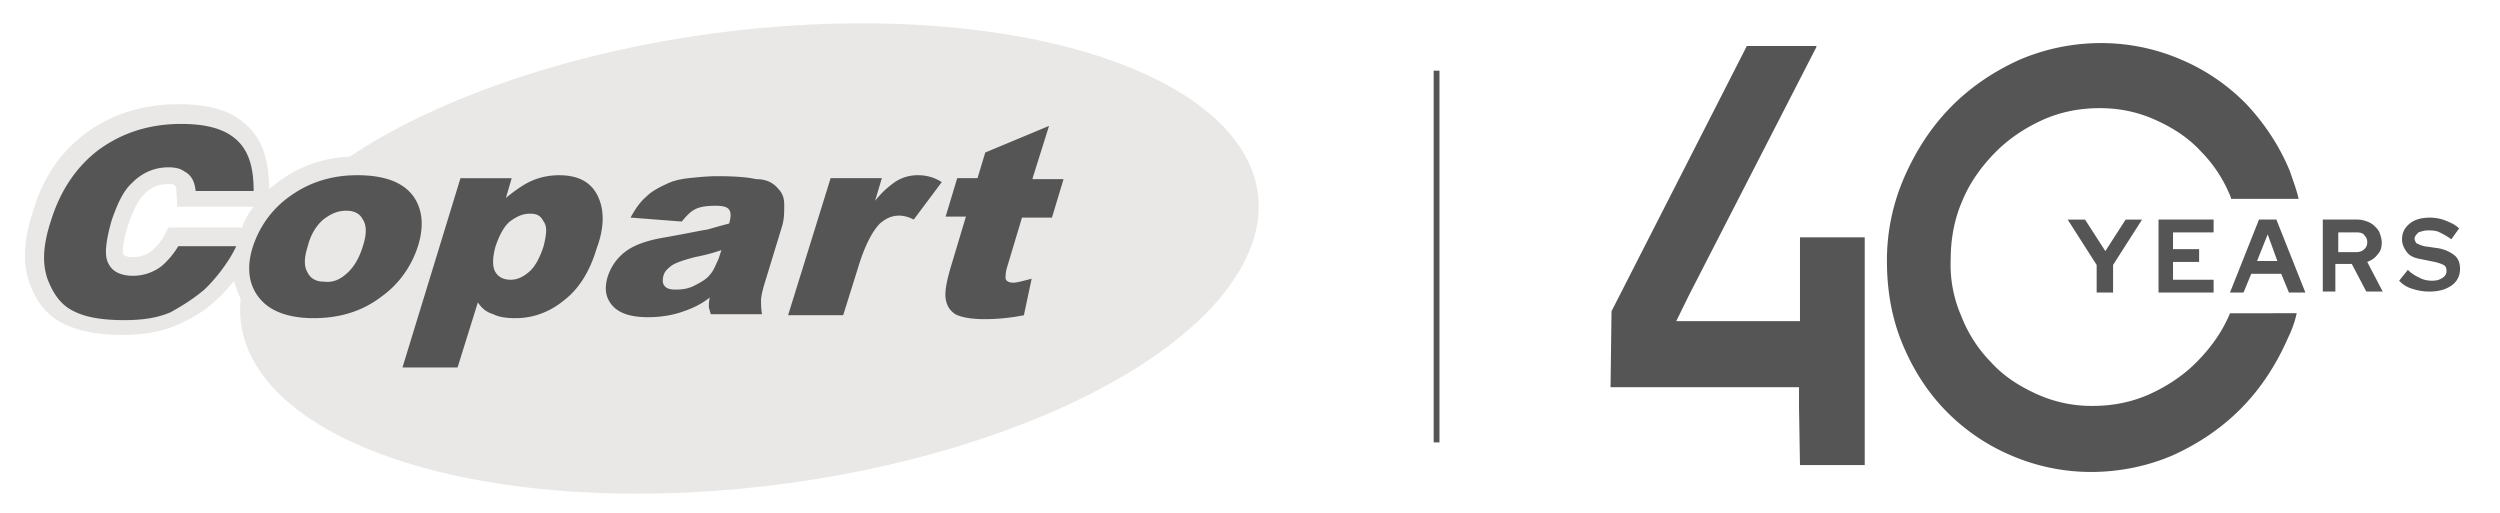
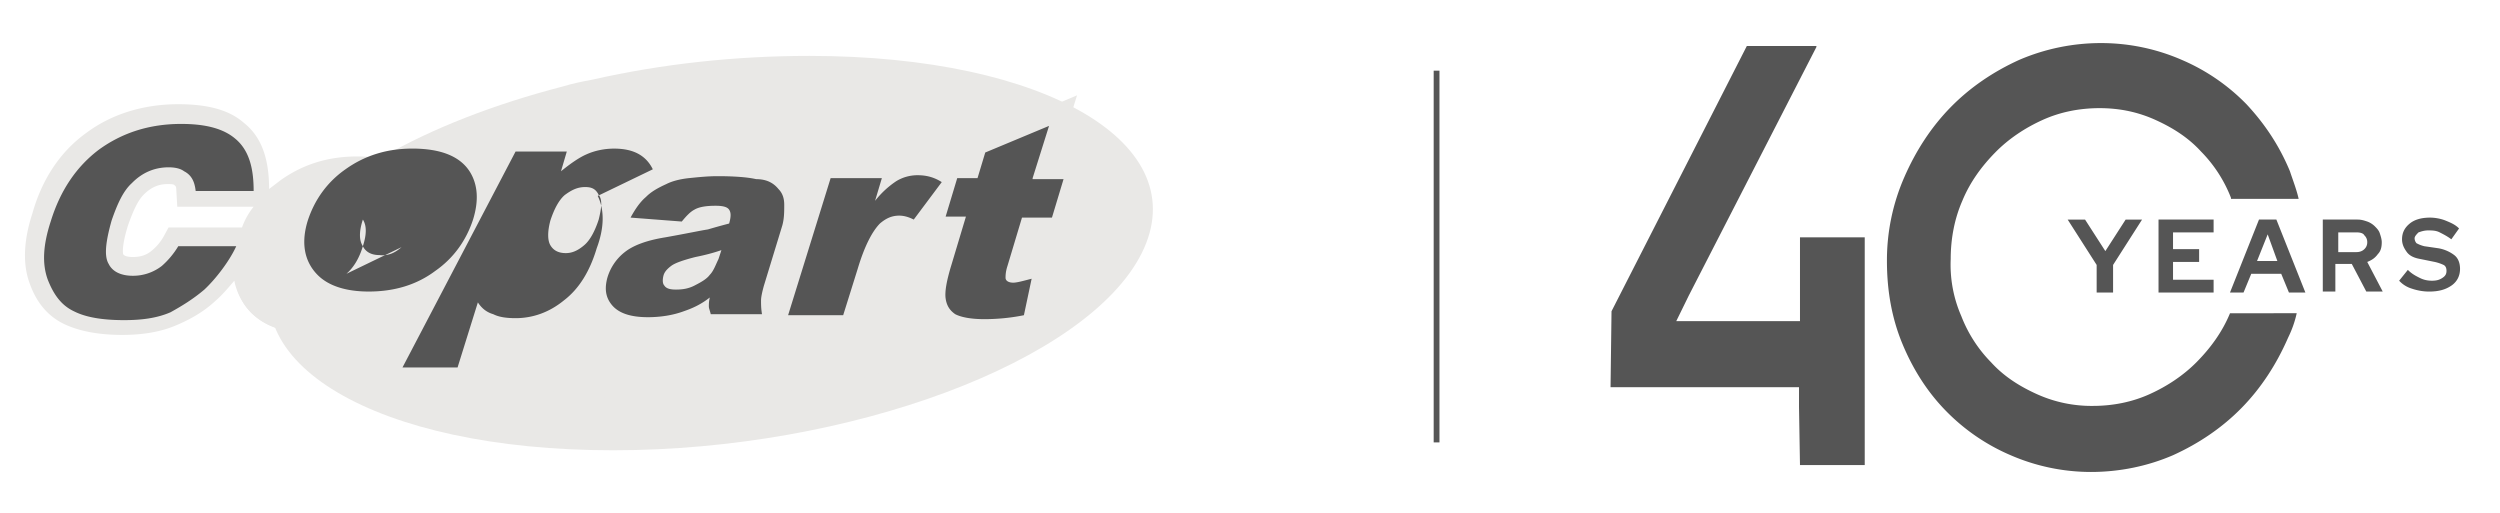
<svg xmlns="http://www.w3.org/2000/svg" width="151" height="31" fill="none" viewBox="0 0 151 31">
  <path fill="#555" d="M86.944 4.27h-.35v22.451h.35ZM126.638 17.669v-1.667l-1.751-2.74h1.05l1.226 1.905 1.226-1.905h.992l-1.751 2.74v1.667ZM130.375 17.669v-4.407h3.327v.774h-2.451v1.012h1.576v.774h-1.576v1.072h2.451v.774ZM134.691 17.669l1.752-4.407h1.05l1.752 4.407h-.993l-.467-1.132h-1.809l-.467 1.132Zm1.635-1.906h1.226l-.584-1.608ZM140.297 17.669v-4.407h2.101c.234 0 .409.06.584.119.175.06.35.178.467.298.117.119.234.238.292.416.058.18.117.358.117.536 0 .298-.059.536-.234.715-.175.238-.35.357-.642.476l.934 1.787h-.992l-.876-1.667h-.992v1.668h-.759Zm2.043-3.633h-1.109v1.191h1.109c.175 0 .35-.06.467-.179a.55.55 0 0 0 .175-.417.55.55 0 0 0-.175-.417c-.058-.119-.234-.178-.467-.178M144.908 16.955l.526-.655c.233.238.467.357.7.476.234.12.467.179.759.179s.467-.06.642-.179.233-.238.233-.417q0-.267-.175-.357a2.6 2.6 0 0 0-.525-.179l-.876-.178c-.35-.06-.642-.179-.817-.417s-.292-.476-.292-.774c0-.417.175-.715.467-.953q.438-.357 1.226-.357c.292 0 .642.06.934.178.292.12.584.238.817.477l-.467.655c-.233-.179-.467-.298-.7-.417-.234-.12-.467-.12-.701-.12s-.408.06-.583.12c-.117.119-.234.238-.234.357 0 .12.059.238.117.298.117.06.233.119.467.179l.817.119c.409.06.759.238.992.417.234.178.351.476.351.833 0 .417-.175.775-.526 1.013-.35.238-.758.357-1.342.357q-.525 0-1.051-.179a1.7 1.7 0 0 1-.759-.477M109.711 2.839l-7.705 15.007-.759 1.549h7.472v-5.062h3.911V28.09h-3.911l-.059-3.514v-1.191H97.277l.059-4.586 8.172-16.02h4.203" />
  <path fill="#555" d="M134.693 18.92c-.467 1.13-1.167 2.083-1.984 2.917s-1.81 1.489-2.861 1.965c-1.05.477-2.218.715-3.444.715a8 8 0 0 1-3.385-.715c-1.051-.476-1.985-1.072-2.744-1.905a8.2 8.2 0 0 1-1.81-2.799 7.75 7.75 0 0 1-.642-3.454c0-1.25.234-2.442.701-3.514.467-1.132 1.167-2.084 1.985-2.918.817-.834 1.809-1.489 2.86-1.965 1.051-.477 2.218-.715 3.444-.715s2.335.238 3.385.715c1.051.476 1.985 1.072 2.744 1.905a8.2 8.2 0 0 1 1.81 2.799v.06h4.086c-.117-.536-.35-1.132-.526-1.667-.642-1.549-1.517-2.86-2.626-4.05a12.1 12.1 0 0 0-3.911-2.68 12.2 12.2 0 0 0-4.845-1.012 12.5 12.5 0 0 0-4.962 1.012c-1.576.715-2.977 1.667-4.145 2.859-1.167 1.19-2.101 2.62-2.802 4.228a12.5 12.5 0 0 0-1.05 5.062c0 1.786.292 3.454.934 5.002.642 1.549 1.517 2.918 2.626 4.05a12.1 12.1 0 0 0 3.911 2.68 12.2 12.2 0 0 0 4.845 1.012c1.752 0 3.445-.357 4.962-1.012 1.576-.715 2.977-1.668 4.145-2.859 1.167-1.19 2.101-2.62 2.802-4.228.233-.477.408-.953.525-1.489Z" />
-   <path fill="#e9e8e6" fill-rule="evenodd" d="M75.27 15.584c-3.737 7.86-20.256 14.233-36.776 14.233s-26.968-6.372-23.233-14.233C18.94 7.782 35.518 1.41 52.038 1.41s26.968 6.372 23.232 14.174" clip-rule="evenodd" />
-   <path fill="#e9e8e6" fill-rule="evenodd" d="M51.396 2.126c15.877 0 25.86 5.955 22.299 13.28s-19.439 13.28-35.316 13.28-25.86-5.955-22.299-13.28c3.62-7.325 19.497-13.28 35.316-13.28" clip-rule="evenodd" />
  <path fill="#e9e8e6" fill-rule="evenodd" d="M48.883 3.376c14.36 0 23.35 5.36 20.08 11.91-3.269 6.551-17.628 11.911-31.93 11.911-14.36 0-23.35-5.36-20.139-11.91 2.102-4.229 8.815-7.921 17.104-10.065.583-.179 1.167-.298 1.81-.417 4.202-.953 8.639-1.429 13.075-1.429" clip-rule="evenodd" />
  <path fill="#e9e8e6" fill-rule="evenodd" d="M67.68 9.868c.7 1.19.817 2.56.292 3.93-.526 1.072-1.11 1.906-2.043 2.74-4.67 4.347-15.236 7.622-25.801 7.622-12.434 0-20.256-4.526-17.454-10.064 1.985-3.752 8.581-7.206 16.461-8.933.934-.238 1.868-.357 2.802-.536-1.868.179-3.677.476-5.487.834-8.756 1.965-16.17 5.062-18.329 9.41-3.094 6.371 5.604 11.493 19.38 11.493 11.266 0 22.59-3.454 28.02-8.159a10.7 10.7 0 0 0 1.868-2.084c.233-.298.408-.655.583-.953 1.05-1.906.817-3.752-.292-5.3" clip-rule="evenodd" />
  <path fill="#e9e8e6" fill-rule="evenodd" d="M9.89 14.274a3 3 0 0 1-.759.893c-.292.238-.642.357-1.11.357-.291 0-.524-.059-.583-.178 0 0-.117-.417.292-1.727.292-.834.584-1.489.934-1.846.467-.477.934-.655 1.46-.655.175 0 .35 0 .408.06.058.059.117.059.117.297l.058 1.012h4.611a4.3 4.3 0 0 0-.7 1.25h-4.436Zm11.032.298c-.175.536-.408.953-.642 1.131-.233.179-.467.298-.7.298h-.117c0-.059 0-.297.117-.773.117-.477.35-.894.642-1.132.233-.178.467-.298.7-.298h.059c.058.119.058.297-.059.774m10.858 0c-.117.476-.35.833-.526 1.012-.175.12-.291.238-.408.238h-.058c0-.06 0-.238.116-.536.175-.595.409-.893.526-1.012.175-.12.291-.238.467-.238 0 .06 0 .238-.117.536m32.047-4.884 1.226-3.93-6.246 2.62-.175.06-.409 1.25h-1.226l-.058.179a3.8 3.8 0 0 0-1.576-.357c-.409 0-.818.06-1.168.178H49.35l-.934 2.978v-.357c-.058-.655-.292-1.251-.642-1.608a3.07 3.07 0 0 0-1.868-1.012c-.584-.12-1.4-.18-2.568-.18-.642 0-1.284.06-1.927.12-.7.119-1.225.238-1.634.476-.584.298-1.11.596-1.518.953-.35.298-.642.715-.934 1.25a4 4 0 0 0-.292-.893c-.408-.833-1.284-1.905-3.269-1.905q-.7 0-1.4.178h-5.312l-.76 2.502c-.116-.239-.233-.536-.35-.775Q24.717 9.45 21.565 9.45c-1.75 0-3.268.477-4.611 1.43l-.7.535c0-1.846-.467-3.156-1.518-3.99-.876-.774-2.16-1.131-3.97-1.131-2.101 0-4.027.595-5.545 1.727-1.576 1.131-2.685 2.799-3.269 4.883-.525 1.608-.584 3.037-.175 4.169q.614 1.786 2.101 2.501c.876.417 2.043.655 3.503.655q1.838 0 3.152-.536c.876-.357 1.751-.834 2.51-1.548.35-.298.759-.774 1.11-1.191.174.893.641 1.548.992 1.906.875.893 2.16 1.31 3.852 1.31 1.751 0 3.327-.477 4.67-1.43a6 6 0 0 0 .934-.774l-1.693 5.3h5.546l.992-3.275a4.7 4.7 0 0 0 1.634.298c1.285 0 2.51-.417 3.62-1.31.291-.239.583-.536.875-.834.117.417.292.774.584 1.131.584.715 1.576 1.072 2.919 1.072.875 0 1.75-.119 2.51-.417.116-.06.233-.119.408-.178l.117.357h9.573l1.11-3.514c.466-1.488.875-2.024 1.05-2.263.175-.178.35-.178.467-.178 0 0 .117 0 .409.119l.758.357.35-.417h1.05l-.466 1.49c-.35 1.13-.467 1.905-.408 2.5.116.715.467 1.31 1.05 1.668.526.298 1.226.476 2.277.476.759 0 1.635-.119 2.569-.297l.466-.12.234-.06.934-4.644-1.693.476.467-1.548h1.81l1.342-4.467Z" clip-rule="evenodd" />
  <path fill="#e9e8e6" fill-rule="evenodd" d="m10.358 14.036-.234.357c-.292.417-.525.774-.817.953-.35.298-.76.417-1.284.417-.41 0-.7-.12-.818-.298-.058-.06-.175-.476.234-1.965.292-.893.642-1.549.992-1.965a2.32 2.32 0 0 1 1.693-.715c.233 0 .409.06.584.12.175.118.233.237.292.535l.058.715h4.845a7.2 7.2 0 0 0-1.167 1.787h-4.378Zm10.799.595c-.176.596-.41 1.072-.7 1.31q-.44.358-.877.358c-.233 0-.291-.12-.35-.179 0 0-.117-.238.117-1.012q.263-.804.7-1.25.438-.359.876-.358c.234 0 .292.06.292.119.058.12.175.298-.058 1.012m9.514.536c.175-.536.409-.953.643-1.131.233-.179.466-.298.7-.298.117 0 .117 0 .175.06 0 .06.059.297-.117.833-.175.536-.35.953-.642 1.191-.233.18-.408.298-.584.298-.233 0-.291-.06-.291-.119 0-.06-.117-.238.116-.834m6.246-.178c.117-.417.175-.834.234-1.191l1.46.178c-.526.179-.993.417-1.343.715-.117.06-.234.179-.35.298m27.144-1.132 1.167-3.87h-1.81l1.168-3.753-5.72 2.383-.409 1.31h-1.226l-.058.297c-.584-.297-1.168-.476-1.751-.476-.409 0-.76.06-1.11.179h-4.728l-2.802 9.17v-.179c-.058-.356-.058-.594-.058-.654 0-.119.058-.298.175-.715l1.11-3.632c.174-.477.233-.953.174-1.549-.058-.595-.233-1.131-.583-1.429q-.614-.714-1.752-.893c-.583-.12-1.4-.179-2.51-.179-.642 0-1.284.06-1.867.12-.701.118-1.168.237-1.577.416q-.875.357-1.4.893c-.41.358-.76.834-1.051 1.49l-.292.535c0-.655-.117-1.25-.35-1.727-.35-.774-1.168-1.727-3.036-1.727-.642 0-1.226.12-1.868.357l.059-.178h-4.728l-1.051 3.394q0-.982-.526-1.786c-.759-1.191-2.16-1.787-4.144-1.787-1.693 0-3.152.476-4.437 1.37-.408.298-.817.655-1.109 1.012v-.715q0-2.59-1.4-3.751c-.818-.715-2.044-1.072-3.795-1.072-2.043 0-3.91.595-5.429 1.667-1.517 1.132-2.568 2.74-3.21 4.765-.467 1.548-.526 2.918-.175 3.99q.612 1.697 1.926 2.322c.817.417 1.985.655 3.386.655 1.167 0 2.218-.178 3.035-.476.876-.298 1.693-.834 2.393-1.489.467-.476 1.051-1.072 1.46-1.727.058 1.191.525 1.965.992 2.442.817.833 2.043 1.25 3.62 1.25 1.692 0 3.21-.476 4.494-1.37a8.4 8.4 0 0 0 1.751-1.787l-1.868 6.135h4.962l1.05-3.395c.06.06.117.06.176.12.467.238 1.05.357 1.634.357 1.226 0 2.394-.417 3.444-1.25.467-.358.876-.835 1.285-1.37-.059.774.291 1.31.583 1.667.584.655 1.46.953 2.744.953.875 0 1.693-.12 2.393-.417.234-.06.409-.179.642-.298l.175.477h9.281l.993-3.335c.467-1.43.876-2.085 1.167-2.383.234-.178.41-.297.643-.297.058 0 .233 0 .525.178l.525.239.292-.358h1.576l-.584 1.846c-.35 1.072-.466 1.847-.35 2.383.117.655.409 1.19.934 1.488.467.298 1.168.417 2.16.417.759 0 1.576-.119 2.51-.297l.525-.12.818-3.99-1.226.358c-.175.06-.35.119-.467.119l.7-2.263h1.81Z" clip-rule="evenodd" />
-   <path fill="#555" fill-rule="evenodd" d="M12.344 17.49c.7-.655 1.518-1.727 1.926-2.62h-3.502a5 5 0 0 1-.992 1.191 2.83 2.83 0 0 1-1.751.596c-.701 0-1.227-.239-1.46-.715-.292-.476-.175-1.37.175-2.62.35-1.013.7-1.787 1.226-2.263.642-.656 1.4-.953 2.218-.953.35 0 .7.06.934.238.467.238.642.655.7 1.191h3.502c0-1.132-.174-2.382-1.108-3.156-.7-.596-1.752-.894-3.27-.894-1.926 0-3.56.536-4.961 1.549-1.343 1.012-2.335 2.441-2.919 4.347-.467 1.43-.525 2.56-.175 3.514.35.893.817 1.548 1.576 1.905.7.358 1.693.536 3.036.536 1.05 0 1.984-.119 2.802-.476.642-.357 1.342-.774 2.043-1.37m8.58-.953c.41-.357.76-.893.993-1.667q.35-1.072 0-1.608c-.175-.357-.525-.536-.992-.536-.526 0-.934.179-1.401.536-.409.357-.76.893-.934 1.608q-.351 1.072 0 1.608c.175.357.525.536.992.536.525.06.934-.12 1.343-.477m.643-5.955q2.625 0 3.502 1.43.701 1.16.175 2.858c-.408 1.25-1.167 2.323-2.276 3.097q-1.664 1.25-4.028 1.25c-1.401 0-2.452-.357-3.094-1.012-.817-.834-.992-1.965-.584-3.275.409-1.251 1.168-2.323 2.277-3.097q1.75-1.25 4.028-1.25m11.266 4.288c-.234.715-.526 1.25-.876 1.548s-.7.477-1.109.477c-.467 0-.759-.179-.934-.477-.175-.297-.175-.833 0-1.488.234-.715.525-1.251.876-1.549.408-.298.759-.476 1.226-.476.408 0 .642.119.817.476.233.298.175.774 0 1.489m3.269-3.037c-.409-.834-1.168-1.25-2.335-1.25-.584 0-1.168.118-1.693.356-.409.18-.934.536-1.518 1.013l.35-1.191h-3.094L24.31 22.195h3.327l1.226-3.93c.234.357.526.595.934.714.35.179.818.238 1.343.238 1.05 0 2.043-.357 2.919-1.072.934-.714 1.576-1.786 1.984-3.156.467-1.25.467-2.323.059-3.156m6.771 4.764c.233-.238.35-.596.525-.953l.175-.536c-.525.179-.992.298-1.576.417-.7.179-1.225.357-1.459.536s-.408.357-.467.596c-.058.238-.058.476.059.595.116.179.35.238.7.238.409 0 .759-.06 1.109-.238.467-.238.759-.417.934-.655m4.145-5.181c.233.238.35.536.35.953s0 .833-.117 1.25l-1.11 3.633q-.174.626-.174.893c0 .239 0 .477.058.834h-3.094c-.058-.238-.116-.357-.116-.476 0-.12 0-.298.058-.536-.525.417-1.05.655-1.576.833-.642.239-1.401.358-2.16.358-1.05 0-1.751-.239-2.16-.715-.408-.476-.467-1.012-.292-1.667a3.06 3.06 0 0 1 1.05-1.548q.79-.626 2.453-.894c1.342-.238 2.16-.417 2.568-.476a38 38 0 0 1 1.284-.357c.117-.418.117-.656 0-.835-.116-.178-.408-.238-.817-.238-.525 0-.992.06-1.284.238-.233.12-.467.358-.759.715l-3.094-.238c.292-.536.584-.953.934-1.25.292-.299.7-.537 1.226-.775.35-.179.817-.298 1.343-.357.584-.06 1.167-.12 1.751-.12.992 0 1.81.06 2.335.18.642 0 1.05.238 1.343.595m3.152-.655h3.094l-.41 1.37a5.5 5.5 0 0 1 1.284-1.191 2.46 2.46 0 0 1 1.284-.357c.527 0 .994.118 1.46.416l-1.692 2.263c-.35-.179-.642-.238-.876-.238-.467 0-.817.178-1.167.476-.467.477-.934 1.37-1.343 2.74l-.876 2.799h-3.327Zm12.2 0 .992-3.157-3.853 1.608-.467 1.549h-1.226l-.7 2.322h1.226l-.876 2.918c-.291.953-.408 1.608-.35 2.025.059.417.234.715.584.953.35.179.934.298 1.751.298.7 0 1.518-.06 2.393-.238l.467-2.204c-.467.12-.875.238-1.109.238-.292 0-.467-.119-.467-.297 0-.12 0-.358.117-.715l.876-2.918h1.81l.7-2.323H62.37Z" clip-rule="evenodd" />
+   <path fill="#555" fill-rule="evenodd" d="M12.344 17.49c.7-.655 1.518-1.727 1.926-2.62h-3.502a5 5 0 0 1-.992 1.191 2.83 2.83 0 0 1-1.751.596c-.701 0-1.227-.239-1.46-.715-.292-.476-.175-1.37.175-2.62.35-1.013.7-1.787 1.226-2.263.642-.656 1.4-.953 2.218-.953.35 0 .7.06.934.238.467.238.642.655.7 1.191h3.502c0-1.132-.174-2.382-1.108-3.156-.7-.596-1.752-.894-3.27-.894-1.926 0-3.56.536-4.961 1.549-1.343 1.012-2.335 2.441-2.919 4.347-.467 1.43-.525 2.56-.175 3.514.35.893.817 1.548 1.576 1.905.7.358 1.693.536 3.036.536 1.05 0 1.984-.119 2.802-.476.642-.357 1.342-.774 2.043-1.37m8.58-.953c.41-.357.76-.893.993-1.667q.35-1.072 0-1.608q-.351 1.072 0 1.608c.175.357.525.536.992.536.525.06.934-.12 1.343-.477m.643-5.955q2.625 0 3.502 1.43.701 1.16.175 2.858c-.408 1.25-1.167 2.323-2.276 3.097q-1.664 1.25-4.028 1.25c-1.401 0-2.452-.357-3.094-1.012-.817-.834-.992-1.965-.584-3.275.409-1.251 1.168-2.323 2.277-3.097q1.75-1.25 4.028-1.25m11.266 4.288c-.234.715-.526 1.25-.876 1.548s-.7.477-1.109.477c-.467 0-.759-.179-.934-.477-.175-.297-.175-.833 0-1.488.234-.715.525-1.251.876-1.549.408-.298.759-.476 1.226-.476.408 0 .642.119.817.476.233.298.175.774 0 1.489m3.269-3.037c-.409-.834-1.168-1.25-2.335-1.25-.584 0-1.168.118-1.693.356-.409.18-.934.536-1.518 1.013l.35-1.191h-3.094L24.31 22.195h3.327l1.226-3.93c.234.357.526.595.934.714.35.179.818.238 1.343.238 1.05 0 2.043-.357 2.919-1.072.934-.714 1.576-1.786 1.984-3.156.467-1.25.467-2.323.059-3.156m6.771 4.764c.233-.238.35-.596.525-.953l.175-.536c-.525.179-.992.298-1.576.417-.7.179-1.225.357-1.459.536s-.408.357-.467.596c-.058.238-.058.476.059.595.116.179.35.238.7.238.409 0 .759-.06 1.109-.238.467-.238.759-.417.934-.655m4.145-5.181c.233.238.35.536.35.953s0 .833-.117 1.25l-1.11 3.633q-.174.626-.174.893c0 .239 0 .477.058.834h-3.094c-.058-.238-.116-.357-.116-.476 0-.12 0-.298.058-.536-.525.417-1.05.655-1.576.833-.642.239-1.401.358-2.16.358-1.05 0-1.751-.239-2.16-.715-.408-.476-.467-1.012-.292-1.667a3.06 3.06 0 0 1 1.05-1.548q.79-.626 2.453-.894c1.342-.238 2.16-.417 2.568-.476a38 38 0 0 1 1.284-.357c.117-.418.117-.656 0-.835-.116-.178-.408-.238-.817-.238-.525 0-.992.06-1.284.238-.233.12-.467.358-.759.715l-3.094-.238c.292-.536.584-.953.934-1.25.292-.299.7-.537 1.226-.775.35-.179.817-.298 1.343-.357.584-.06 1.167-.12 1.751-.12.992 0 1.81.06 2.335.18.642 0 1.05.238 1.343.595m3.152-.655h3.094l-.41 1.37a5.5 5.5 0 0 1 1.284-1.191 2.46 2.46 0 0 1 1.284-.357c.527 0 .994.118 1.46.416l-1.692 2.263c-.35-.179-.642-.238-.876-.238-.467 0-.817.178-1.167.476-.467.477-.934 1.37-1.343 2.74l-.876 2.799h-3.327Zm12.2 0 .992-3.157-3.853 1.608-.467 1.549h-1.226l-.7 2.322h1.226l-.876 2.918c-.291.953-.408 1.608-.35 2.025.059.417.234.715.584.953.35.179.934.298 1.751.298.7 0 1.518-.06 2.393-.238l.467-2.204c-.467.12-.875.238-1.109.238-.292 0-.467-.119-.467-.297 0-.12 0-.358.117-.715l.876-2.918h1.81l.7-2.323H62.37Z" clip-rule="evenodd" />
</svg>